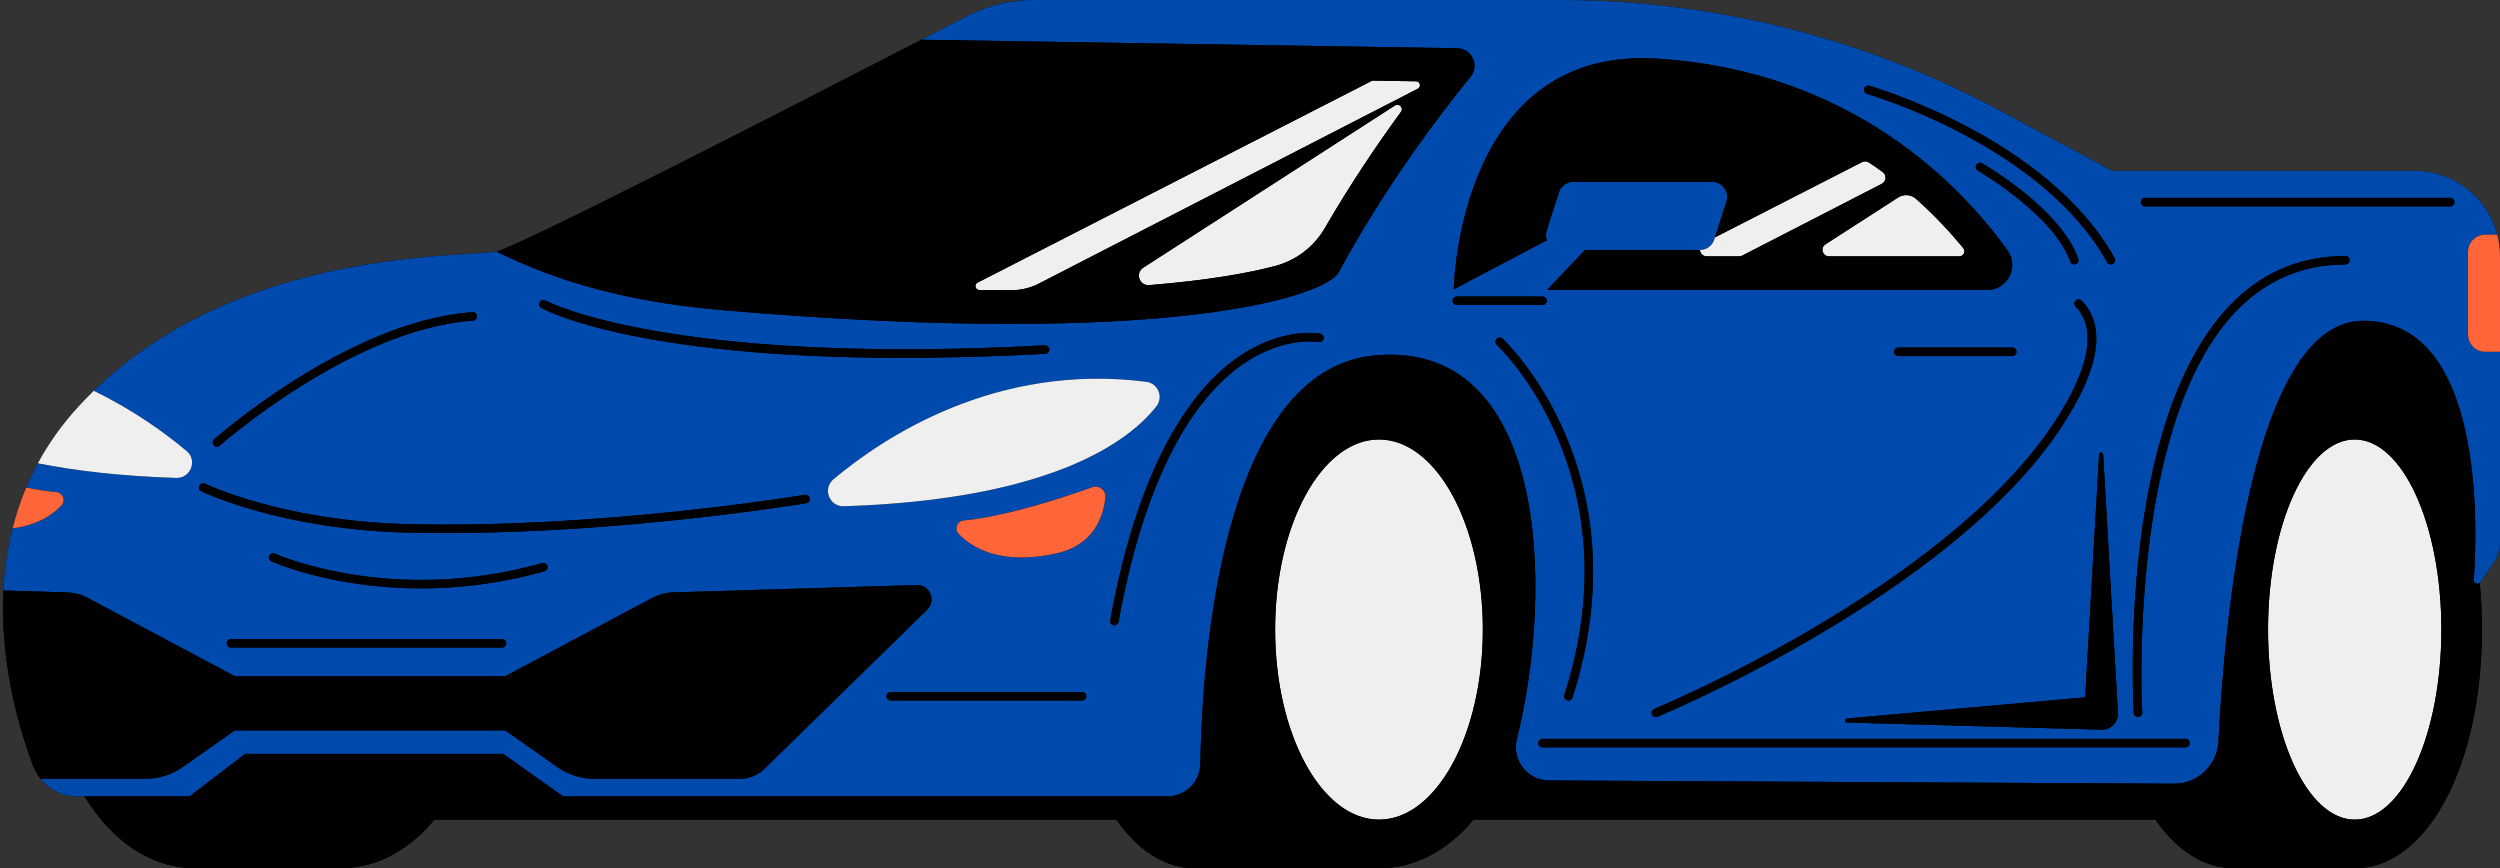
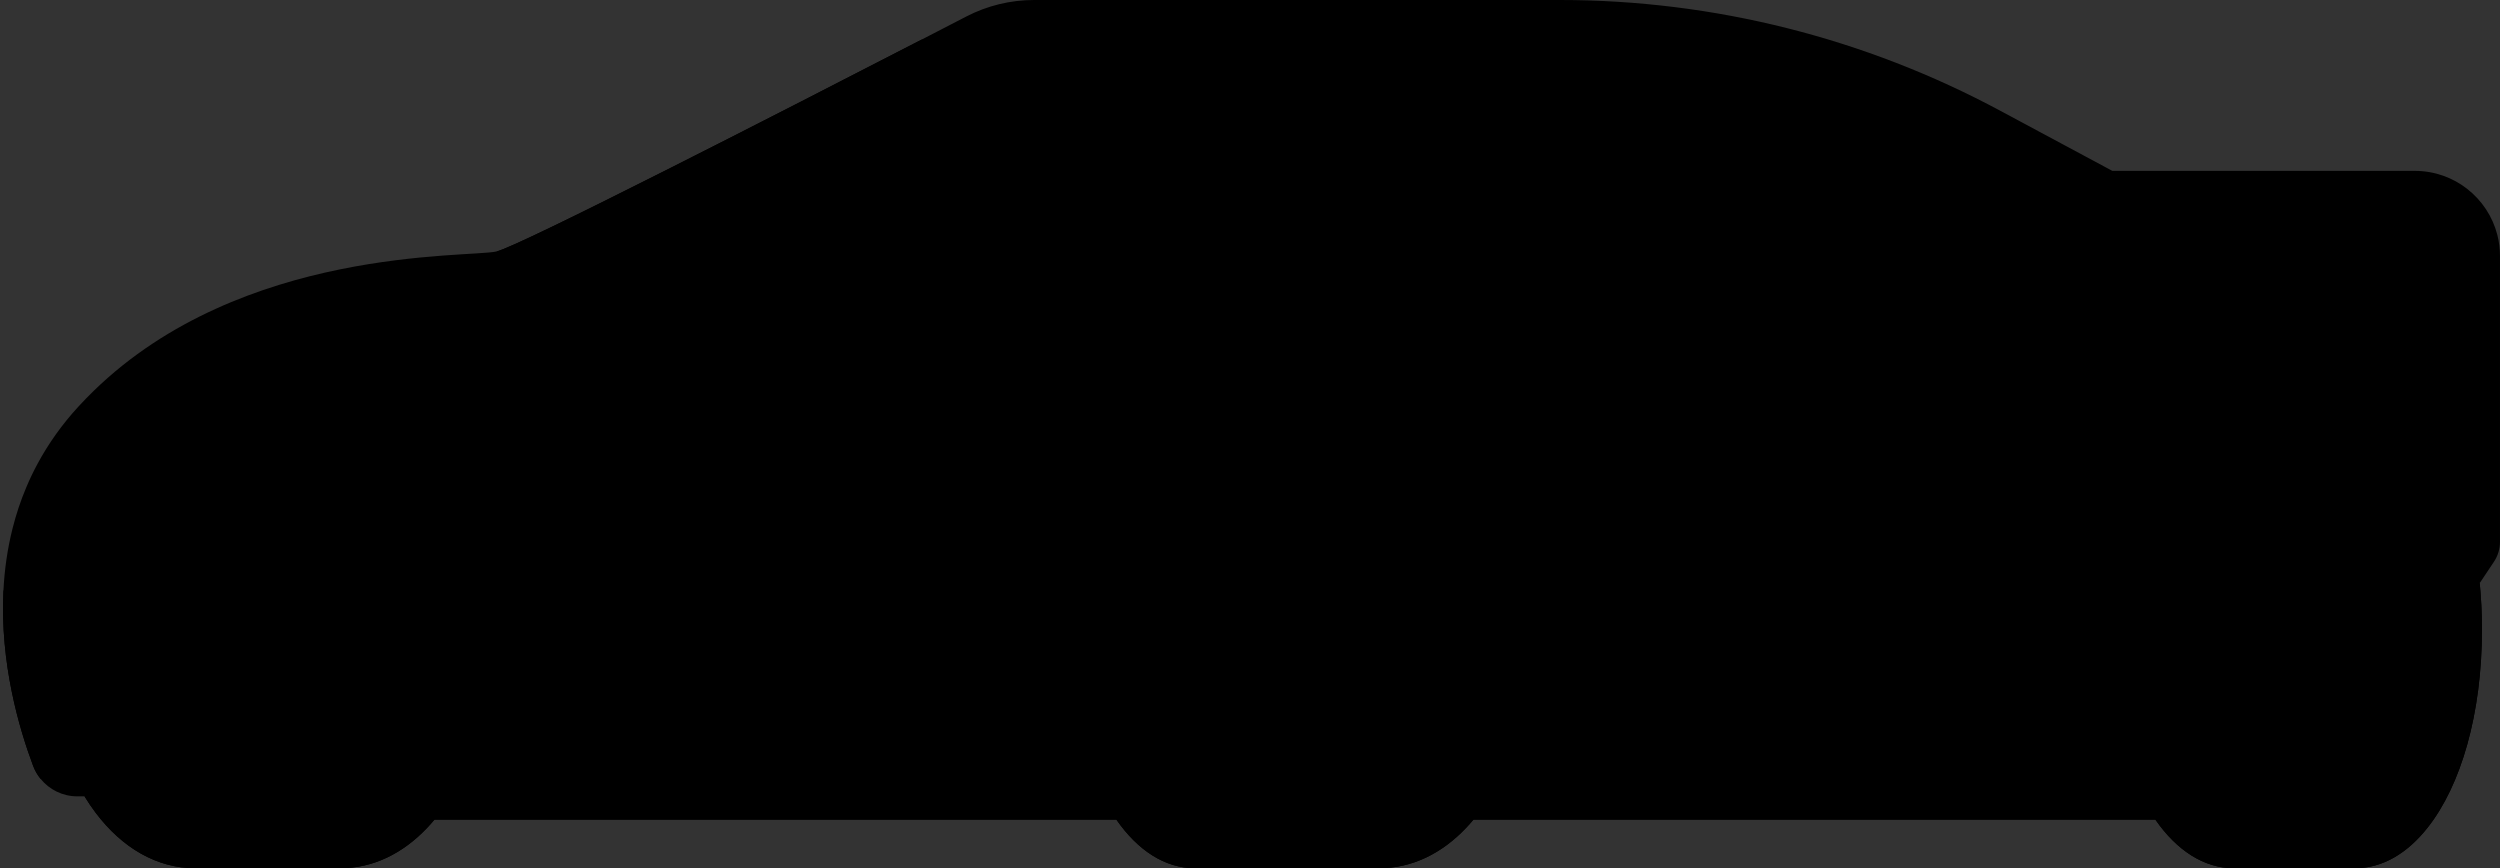
<svg xmlns="http://www.w3.org/2000/svg" fill="#000000" height="173.9" preserveAspectRatio="xMidYMid meet" version="1" viewBox="-0.6 0.0 500.6 173.9" width="500.6" zoomAndPan="magnify">
  <rect x="-0.6" y="0.0" width="500.6" height="173.9" fill="#333333" stroke="none" />
  <g>
    <g id="change1_1">
      <path d="M499.452,46.981c-1.904-7.345-8.575-12.765-16.513-12.765h-60.564c0,0-10.171-5.434-22.359-11.993 C372.884,7.63,342.557,0,311.751,0H206.469c-4.722,0-9.377,1.132-13.574,3.305c-2.444,1.267-5.509,2.849-9.01,4.655 c-27.029,13.942-80.591,41.405-85.074,42.395c-5.809,1.274-50.872-1.012-80.636,27.898c-1.049,1.02-2.084,2.084-3.096,3.186 c-3.336,3.636-6.004,7.443-8.11,11.333c-0.869,1.604-1.641,3.223-2.324,4.85c-1.147,2.713-2.039,5.449-2.728,8.177 c-1.057,4.19-1.627,8.373-1.829,12.443c-0.727,14.534,3.163,27.71,5.929,35.079c0.36,0.967,0.87,1.852,1.499,2.624 c1.761,2.181,4.445,3.516,7.353,3.516h1.451c0.719,1.176,1.477,2.293,2.274,3.343c5.269,6.963,12.188,11.063,19.968,11.063H67.48 c6.619,0,12.615-2.968,17.502-8.148c0.482-0.509,0.953-1.042,1.413-1.594h136.548c4.276,6.156,9.716,9.742,15.786,9.742h36.799 c6.619,0,12.615-2.968,17.502-8.148c0.482-0.509,0.953-1.042,1.413-1.594h136.547c4.276,6.156,9.716,9.742,15.786,9.742h24.131 c5.523,0,10.527-2.968,14.605-8.148c6.667-8.44,10.877-22.764,10.877-39.659c0-3.219-0.158-6.34-0.451-9.35 c0.041-0.039,0.083-0.074,0.117-0.125l2.728-4.092c0.795-1.185,1.214-2.579,1.214-4.002V51.276 C499.999,49.792,499.812,48.354,499.452,46.981z" fill="inherit" />
    </g>
    <g id="change2_1">
-       <path d="M493.598,66.999V50.425c0-1.902,1.542-3.444,3.444-3.444h2.41c-1.904-7.345-8.575-12.765-16.513-12.765 h-60.564c0,0-10.171-5.434-22.359-11.993C372.884,7.63,342.557,0,311.751,0H206.469c-4.722,0-9.377,1.132-13.574,3.305 c-2.444,1.267-5.509,2.849-9.01,4.655l107.313,1.702c2.923,0.045,4.512,3.448,2.661,5.711 c-6.094,7.473-17.007,21.797-26.407,39.149c-2.541,4.692-33.183,15.366-123.615,7.563c-22.382-1.934-35.784-7.188-45.025-11.73 c-5.809,1.274-50.872-1.012-80.636,27.898c8.103,3.928,14.414,8.545,18.596,12.061c2.226,1.859,0.81,5.487-2.084,5.389 c-10.966-0.353-20.103-1.417-27.718-2.932c-0.869,1.604-1.641,3.223-2.324,4.85c2.091,0.427,4.13,0.75,6.019,0.922 c1.327,0.127,1.956,1.716,1.034,2.684c-1.702,1.776-4.752,3.958-9.782,4.572c-1.057,4.19-1.627,8.373-1.829,12.443l12.838,0.386 c1.382,0.042,2.735,0.401,3.955,1.051l29.529,15.727h54.162l29.529-15.727c1.22-0.65,2.573-1.01,3.954-1.051l48.893-1.476 c2.621-0.079,3.975,3.103,2.1,4.936l-32.593,31.876c-1.298,1.269-3.04,1.979-4.855,1.979h-29.207c-2.628,0-5.191-0.811-7.341-2.321 l-10.481-7.363h-54.16l-10.481,7.363c-2.15,1.51-4.714,2.321-7.341,2.321H7.518c1.761,2.181,4.445,3.516,7.353,3.516h22.494 l11.146-8.508h51.622l12.03,8.508h121.014c3.583,0,6.514-2.871,6.574-6.454c0.33-19.863,3.943-78.905,34.899-81.828 c34.097-3.223,36.248,45.422,28.49,76.843c-1.034,4.183,2.099,8.238,6.409,8.26l125.152,0.645c4.752,0.022,8.672-3.695,8.912-8.447 c1.154-22.899,6.349-84.242,29.015-84.242c24.083,0,22.899,40.836,22.127,51.906c-0.041,0.673,0.744,0.985,1.188,0.567 c0.041-0.039,0.083-0.074,0.117-0.125l2.728-4.092c0.795-1.185,1.214-2.579,1.214-4.002V70.442h-2.957 C495.14,70.442,493.598,68.9,493.598,66.999z M428.365,142.69c0.027,0.468-0.33,0.871-0.799,0.898 c-0.017,0.001-0.034,0.001-0.051,0.001c-0.446,0-0.821-0.349-0.848-0.8c-0.139-2.353-3.14-57.899,19.006-81.388 c6.345-6.73,14.204-10.142,23.359-10.142c0.47,0,0.85,0.38,0.85,0.85s-0.38,0.85-0.85,0.85c-8.668,0-16.11,3.232-22.122,9.607 C425.269,85.521,428.332,142.121,428.365,142.69z M423.497,142.74c0.102,1.757-1.239,3.265-2.996,3.367 c-0.089,0.005-0.187,0.006-0.275,0.004l-50.943-1.432c-0.225-0.006-0.402-0.193-0.396-0.418c0.006-0.209,0.168-0.376,0.371-0.395 l47.671-4.225l2.789-48.67c0.013-0.225,0.205-0.396,0.43-0.383c0.209,0.012,0.372,0.179,0.383,0.383L423.497,142.74z M415.029,52.914c-0.094,0.032-0.188,0.048-0.281,0.048c-0.352,0-0.68-0.219-0.803-0.569c-3.279-9.37-18.339-18.13-18.49-18.218 c-0.407-0.234-0.547-0.754-0.312-1.161c0.234-0.406,0.756-0.547,1.16-0.312c0.643,0.37,15.762,9.169,19.248,19.129 C415.705,52.273,415.471,52.758,415.029,52.914z M403.182,70.442c0,0.469-0.38,0.85-0.85,0.85h-22.83c-0.47,0-0.85-0.381-0.85-0.85 s0.38-0.85,0.85-0.85h22.83C402.802,69.592,403.182,69.973,403.182,70.442z M410.618,84.784 c7.188-10.831,8.712-18.921,4.408-23.396c-0.326-0.338-0.315-0.876,0.023-1.202c0.336-0.326,0.875-0.315,1.201,0.023 c4.993,5.19,3.574,13.774-4.217,25.514c-22.291,33.586-80.169,57.565-80.751,57.804c-0.105,0.043-0.215,0.063-0.322,0.063 c-0.335,0-0.652-0.199-0.787-0.528c-0.178-0.435,0.03-0.931,0.464-1.109C331.217,141.717,388.617,117.933,410.618,84.784z M428.924,39.627h61.104c0.47,0,0.85,0.38,0.85,0.85c0,0.469-0.38,0.85-0.85,0.85h-61.104c-0.47,0-0.85-0.38-0.85-0.85 C428.074,40.007,428.454,39.627,428.924,39.627z M372.673,17.758c0.129-0.451,0.598-0.714,1.05-0.586 c0.355,0.101,35.691,10.349,49.102,34.526c0.228,0.411,0.08,0.928-0.331,1.156c-0.131,0.072-0.271,0.107-0.411,0.107 c-0.299,0-0.589-0.158-0.744-0.438c-13.064-23.555-47.73-33.617-48.079-33.715C372.807,18.68,372.545,18.21,372.673,17.758z M331.06,11.733c39.394,2.381,61.307,25.813,70.328,38.415c2.375,3.317,0.003,7.926-4.077,7.926h-88.142l7.622-8.021h23.03 c1.296,0,2.443-0.837,2.839-2.072l0.144-0.45l2.312-7.217c0.616-1.924-0.819-3.891-2.839-3.891h-27.88 c-1.296,0-2.443,0.837-2.839,2.071l-2.457,7.668c-0.215,0.672-0.168,1.344,0.054,1.941h-0.011l-18.655,9.834 C290.568,55.123,292.44,9.398,331.06,11.733z M210.931,110.814c-11.21,2.466-16.973-1.187-19.58-3.921 c-0.921-0.965-0.29-2.553,1.038-2.677c8.664-0.808,20.547-4.794,25.749-6.661c1.354-0.486,2.746,0.605,2.603,2.037 C220.378,103.246,218.576,109.132,210.931,110.814z M208.61,69.154c0.481-0.023,0.869,0.335,0.894,0.803 c0.025,0.469-0.334,0.869-0.803,0.894c-10.48,0.56-19.969,0.803-28.542,0.803c-53.769,0-71.535-9.533-72.374-10.002 c-0.41-0.229-0.556-0.746-0.328-1.155c0.229-0.409,0.744-0.557,1.156-0.329C108.848,60.298,133.032,73.192,208.61,69.154z M94.132,64.202C69.836,65.894,43.67,89.003,43.409,89.236c-0.162,0.145-0.364,0.216-0.565,0.216c-0.234,0-0.467-0.096-0.635-0.284 c-0.312-0.35-0.282-0.887,0.068-1.2c0.266-0.237,26.857-23.729,51.737-25.462c0.458-0.033,0.875,0.32,0.907,0.789 C94.953,63.764,94.6,64.169,94.132,64.202z M99.915,129.659H45.654c-0.469,0-0.85-0.38-0.85-0.85s0.381-0.85,0.85-0.85h54.261 c0.469,0,0.85,0.38,0.85,0.85C100.765,129.279,100.384,129.659,99.915,129.659z M108.43,114.386 c-8.977,2.532-17.343,3.432-24.698,3.432c-17.917,0-29.835-5.338-30.002-5.414c-0.427-0.196-0.614-0.7-0.418-1.127 c0.196-0.426,0.701-0.614,1.126-0.418c0.23,0.105,23.313,10.415,53.529,1.892c0.452-0.127,0.922,0.135,1.049,0.587 C109.145,113.789,108.882,114.258,108.43,114.386z M160.842,100.757c-0.38,0.064-35.91,5.985-72.145,5.985 c-2.585,0-5.167-0.03-7.748-0.094c-25.518-0.638-41.068-8.189-41.222-8.266c-0.42-0.208-0.593-0.717-0.385-1.138 c0.208-0.421,0.717-0.593,1.138-0.386c0.151,0.075,15.397,7.462,40.512,8.09c38.565,0.965,79.161-5.799,79.566-5.868 c0.465-0.079,0.902,0.234,0.979,0.697C161.617,100.241,161.305,100.679,160.842,100.757z M168.365,101.375 c-2.899,0.093-4.311-3.529-2.089-5.394c10.102-8.484,32.594-23.373,62.65-19.532c2.343,0.299,3.499,3.041,2.046,4.903 C225.847,87.918,210.714,100.018,168.365,101.375z M177.761,140.266c-0.469,0-0.85-0.38-0.85-0.85c0-0.469,0.381-0.85,0.85-0.85 h38.314c0.469,0,0.85,0.381,0.85,0.85c0,0.47-0.381,0.85-0.85,0.85H177.761z M263.438,68.491 c-0.066-0.013-6.901-1.242-15.064,4.354c-8.145,5.583-19.093,19.079-25,51.668c-0.075,0.411-0.433,0.698-0.835,0.699 c-0.05,0-0.101-0.005-0.152-0.014c-0.462-0.083-0.769-0.526-0.685-0.988c6.024-33.233,17.345-47.064,25.781-52.814 c8.758-5.97,15.981-4.632,16.283-4.573c0.46,0.091,0.76,0.538,0.669,0.999C264.344,68.28,263.904,68.58,263.438,68.491z M291.122,61.076c-0.469,0-0.85-0.38-0.85-0.85c0-0.469,0.381-0.85,0.85-0.85h17.158c0.469,0,0.85,0.381,0.85,0.85 c0,0.47-0.381,0.85-0.85,0.85H291.122z M299.127,69.065c-0.346-0.317-0.37-0.854-0.054-1.201c0.318-0.347,0.855-0.37,1.201-0.054 c0.286,0.262,28.465,26.701,13.997,71.865c-0.116,0.361-0.45,0.591-0.81,0.591c-0.086,0-0.173-0.013-0.259-0.041 c-0.447-0.143-0.693-0.622-0.55-1.069C326.792,95.019,299.406,69.32,299.127,69.065z M437.038,149.652H308.28 c-0.469,0-0.85-0.381-0.85-0.85s0.381-0.85,0.85-0.85h128.759c0.47,0,0.85,0.381,0.85,0.85S437.508,149.652,437.038,149.652z" fill="#004aad" />
-     </g>
+       </g>
    <g id="change3_1">
-       <path d="M254.733,126.061c0-21.021,9.31-38.063,20.795-38.063c11.485,0,20.795,17.042,20.795,38.063 s-9.31,38.062-20.795,38.062C264.043,164.123,254.733,147.081,254.733,126.061z M470.907,87.998 c-9.584,0-17.353,17.042-17.353,38.063s7.769,38.062,17.353,38.062s17.353-17.042,17.353-38.062 C488.26,105.04,480.491,87.998,470.907,87.998z M230.972,81.352c1.453-1.862,0.297-4.604-2.046-4.903 c-30.056-3.841-52.548,11.048-62.65,19.532c-2.221,1.865-0.81,5.487,2.089,5.394C210.714,100.018,225.847,87.918,230.972,81.352z M34.689,95.702c2.893,0.098,4.31-3.53,2.084-5.389c-4.183-3.516-10.494-8.133-18.596-12.061c-1.049,1.02-2.084,2.084-3.096,3.186 c-3.336,3.636-6.004,7.443-8.11,11.333C14.586,94.286,23.723,95.35,34.689,95.702z M278.722,21.123l-50.393,32.474 c-1.666,1.073-0.784,3.655,1.191,3.496c11.839-0.957,20.001-2.446,25.251-3.84c4.183-1.111,7.749-3.847,9.919-7.592 c5.167-8.916,10.573-16.875,15.239-23.263C280.514,21.598,279.554,20.586,278.722,21.123z M195.493,58.072 c2.086,0.027,4.14,0.04,6.157,0.04c0.107,0,0.214,0,0.321,0c1.902-0.002,3.772-0.462,5.463-1.332l75.862-39.009 c0.104-0.054,0.195-0.131,0.266-0.225c0.003-0.004,0.007-0.009,0.011-0.014c0.385-0.512,0.03-1.244-0.611-1.254l-8.576-0.137 c-0.128-0.002-0.255,0.028-0.369,0.086l-78.868,40.366C194.423,56.964,194.678,58.062,195.493,58.072z M341.16,51.329h6.48 c0.221,0,0.44-0.053,0.637-0.154l27.927-14.362c0.924-0.475,1.024-1.758,0.183-2.368c-0.885-0.642-1.797-1.275-2.737-1.9 c-0.419-0.279-0.961-0.308-1.41-0.079l-29.437,15.065l-0.144,0.45c-0.396,1.234-1.543,2.072-2.839,2.072h-0.032 C339.85,50.712,340.342,51.329,341.16,51.329z M365.634,51.329h26.095c0.858,0,1.337-0.996,0.793-1.659 c-2.547-3.106-5.681-6.489-9.457-9.848c-0.994-0.884-2.457-1.003-3.575-0.283l-14.564,9.383 C363.83,49.629,364.33,51.329,365.634,51.329z" fill="#efefef" />
-     </g>
+       </g>
    <g id="change4_1">
-       <path d="M210.931,110.814c-11.21,2.466-16.973-1.187-19.58-3.921c-0.921-0.965-0.29-2.553,1.038-2.677 c8.664-0.808,20.547-4.794,25.749-6.661c1.354-0.486,2.746,0.605,2.603,2.037C220.378,103.246,218.576,109.132,210.931,110.814z M10.666,98.543c-1.889-0.172-3.928-0.495-6.019-0.922c-1.147,2.713-2.039,5.449-2.728,8.177c5.029-0.614,8.08-2.796,9.782-4.572 C12.622,100.259,11.993,98.67,10.666,98.543z M499.452,46.981h-2.41c-1.902,0-3.444,1.542-3.444,3.444v16.573 c0,1.902,1.542,3.444,3.444,3.444h2.957V51.276C499.999,49.792,499.812,48.354,499.452,46.981z" fill="#fe6539" />
-     </g>
+       </g>
    <g id="change1_2">
      <path d="M494.752,116.142c0.772-11.07,1.956-51.906-22.127-51.906c-22.666,0-27.861,61.343-29.015,84.242 c-0.24,4.752-4.16,8.47-8.912,8.447l-125.152-0.645c-4.31-0.022-7.443-4.078-6.409-8.26c7.758-31.421,5.607-80.066-28.49-76.843 c-30.956,2.923-34.569,61.965-34.899,81.828c-0.06,3.583-2.991,6.454-6.574,6.454H112.161l-12.03-8.508H48.511l-11.146,8.508 H16.322c0.719,1.176,1.477,2.293,2.274,3.343c5.269,6.963,12.188,11.063,19.968,11.063h28.917c6.619,0,12.615-2.968,17.502-8.148 c0.482-0.509,0.953-1.042,1.413-1.594h136.548c4.276,6.156,9.716,9.742,15.786,9.742h36.799c6.619,0,12.615-2.968,17.502-8.148 c0.482-0.509,0.953-1.042,1.413-1.594H430.99c4.276,6.156,9.716,9.742,15.786,9.742h24.131c5.523,0,10.527-2.968,14.605-8.148 c6.667-8.44,10.877-22.764,10.877-39.659c0-3.219-0.158-6.34-0.451-9.35C495.496,117.127,494.711,116.815,494.752,116.142z M275.528,87.998c11.485,0,20.795,17.042,20.795,38.063s-9.31,38.062-20.795,38.062c-11.485,0-20.795-17.042-20.795-38.062 C254.733,105.04,264.043,87.998,275.528,87.998z M470.907,164.123c-9.584,0-17.353-17.042-17.353-38.062 c0-21.021,7.769-38.063,17.353-38.063s17.353,17.042,17.353,38.063C488.26,147.081,480.491,164.123,470.907,164.123z M7.518,155.942c-0.63-0.772-1.139-1.656-1.499-2.624c-2.766-7.368-6.656-20.545-5.929-35.079l12.838,0.386 c1.382,0.042,2.735,0.401,3.955,1.051l29.529,15.727h54.162l29.529-15.727c1.22-0.65,2.573-1.01,3.954-1.051l48.893-1.476 c2.621-0.079,3.975,3.103,2.1,4.936l-32.593,31.876c-1.298,1.269-3.04,1.979-4.855,1.979h-29.207c-2.628,0-5.191-0.811-7.341-2.321 l-10.481-7.363H46.412l-10.481,7.363c-2.15,1.51-4.714,2.321-7.341,2.321H7.518V155.942z M161.538,99.778 c0.079,0.463-0.233,0.901-0.696,0.979c-0.38,0.064-35.91,5.985-72.145,5.985c-2.585,0-5.167-0.03-7.748-0.094 c-25.518-0.638-41.068-8.189-41.222-8.266c-0.42-0.208-0.593-0.717-0.385-1.138c0.208-0.421,0.717-0.593,1.138-0.386 c0.151,0.075,15.397,7.462,40.512,8.09c38.565,0.965,79.161-5.799,79.566-5.868C161.024,99.002,161.461,99.315,161.538,99.778z M109.017,113.337c0.127,0.452-0.135,0.921-0.587,1.049c-8.977,2.532-17.343,3.432-24.698,3.432 c-17.917,0-29.835-5.338-30.002-5.414c-0.427-0.196-0.614-0.7-0.418-1.127c0.196-0.426,0.701-0.614,1.126-0.418 c0.23,0.105,23.313,10.415,53.529,1.892C108.42,112.622,108.89,112.885,109.017,113.337z M100.765,128.81 c0,0.469-0.381,0.85-0.85,0.85H45.654c-0.469,0-0.85-0.38-0.85-0.85s0.381-0.85,0.85-0.85h54.261 C100.384,127.959,100.765,128.34,100.765,128.81z M143.837,62.085c90.433,7.803,121.074-2.871,123.615-7.563 c9.399-17.352,20.313-31.676,26.407-39.149c1.851-2.264,0.262-5.667-2.661-5.711L183.886,7.96 c-27.029,13.942-80.591,41.405-85.074,42.395C108.054,54.897,121.456,60.151,143.837,62.085z M279.93,22.397 c-4.666,6.388-10.073,14.347-15.239,23.263c-2.17,3.745-5.736,6.481-9.919,7.592c-5.25,1.394-13.412,2.883-25.251,3.84 c-1.975,0.16-2.857-2.422-1.191-3.496l50.393-32.474C279.554,20.586,280.514,21.598,279.93,22.397z M195.149,56.593l78.868-40.366 c0.114-0.058,0.241-0.088,0.369-0.086l8.576,0.137c0.641,0.01,0.997,0.742,0.611,1.254c-0.004,0.005-0.007,0.01-0.011,0.014 c-0.07,0.094-0.161,0.171-0.266,0.225L207.435,56.78c-1.691,0.87-3.562,1.33-5.463,1.332c-0.107,0-0.214,0-0.321,0 c-2.017,0-4.071-0.013-6.157-0.04C194.678,58.062,194.423,56.964,195.149,56.593z M309.144,48.104h0.011 c-0.223-0.597-0.27-1.269-0.054-1.941l2.457-7.668c0.396-1.234,1.543-2.071,2.839-2.071h27.88c2.02,0,3.455,1.967,2.839,3.891 l-2.312,7.217l29.437-15.065c0.448-0.229,0.99-0.2,1.41,0.079c0.94,0.625,1.851,1.258,2.737,1.9c0.841,0.61,0.74,1.893-0.183,2.368 l-27.927,14.362c-0.197,0.101-0.415,0.154-0.637,0.154h-6.48c-0.818,0-1.31-0.617-1.371-1.275h-22.998l-7.622,8.021h88.142 c4.08,0,6.452-4.609,4.077-7.926c-9.021-12.602-30.934-36.034-70.328-38.415c-38.62-2.335-40.492,43.389-40.57,46.205 L309.144,48.104z M383.065,39.822c3.776,3.359,6.91,6.742,9.457,9.848c0.544,0.664,0.065,1.659-0.793,1.659h-26.095 c-1.304,0-1.804-1.7-0.708-2.406l14.564-9.383C380.607,38.819,382.071,38.938,383.065,39.822z M330.639,141.954 c0.578-0.236,57.979-24.021,79.979-57.17c7.188-10.831,8.712-18.921,4.408-23.396c-0.326-0.338-0.315-0.876,0.023-1.202 c0.336-0.326,0.875-0.315,1.201,0.023c4.993,5.19,3.574,13.774-4.217,25.514c-22.291,33.586-80.169,57.565-80.751,57.804 c-0.105,0.043-0.215,0.063-0.322,0.063c-0.335,0-0.652-0.199-0.787-0.528C329.997,142.628,330.205,142.131,330.639,141.954z M94.921,63.295c0.032,0.468-0.321,0.874-0.789,0.907C69.836,65.894,43.67,89.003,43.409,89.236 c-0.162,0.145-0.364,0.216-0.565,0.216c-0.234,0-0.467-0.096-0.635-0.284c-0.312-0.35-0.282-0.887,0.068-1.2 c0.266-0.237,26.857-23.729,51.737-25.462C94.471,62.474,94.888,62.827,94.921,63.295z M264.434,67.821 c-0.09,0.459-0.53,0.759-0.997,0.67c-0.066-0.013-6.901-1.242-15.064,4.354c-8.145,5.583-19.093,19.079-25,51.668 c-0.075,0.411-0.433,0.698-0.835,0.699c-0.05,0-0.101-0.005-0.152-0.014c-0.462-0.083-0.769-0.526-0.685-0.988 c6.024-33.233,17.345-47.064,25.781-52.814c8.758-5.97,15.981-4.632,16.283-4.573C264.225,66.913,264.525,67.36,264.434,67.821z M216.075,140.266h-38.314c-0.469,0-0.85-0.38-0.85-0.85c0-0.469,0.381-0.85,0.85-0.85h38.314c0.469,0,0.85,0.381,0.85,0.85 C216.926,139.886,216.545,140.266,216.075,140.266z M108.613,60.167c0.235,0.131,24.418,13.025,99.997,8.986 c0.481-0.023,0.869,0.335,0.894,0.803c0.025,0.469-0.334,0.869-0.803,0.894c-10.48,0.56-19.969,0.803-28.542,0.803 c-53.769,0-71.535-9.533-72.374-10.002c-0.41-0.229-0.556-0.746-0.328-1.155C107.686,60.087,108.201,59.94,108.613,60.167z M379.503,69.592h22.83c0.47,0,0.85,0.381,0.85,0.85s-0.38,0.85-0.85,0.85h-22.83c-0.47,0-0.85-0.381-0.85-0.85 S379.034,69.592,379.503,69.592z M308.28,61.076h-17.158c-0.469,0-0.85-0.38-0.85-0.85c0-0.469,0.381-0.85,0.85-0.85h17.158 c0.469,0,0.85,0.381,0.85,0.85S308.749,61.076,308.28,61.076z M428.365,142.69c0.027,0.468-0.33,0.871-0.799,0.898 c-0.017,0.001-0.034,0.001-0.051,0.001c-0.446,0-0.821-0.349-0.848-0.8c-0.139-2.353-3.14-57.899,19.006-81.388 c6.345-6.73,14.204-10.142,23.359-10.142c0.47,0,0.85,0.38,0.85,0.85s-0.38,0.85-0.85,0.85c-8.668,0-16.11,3.232-22.122,9.607 C425.269,85.521,428.332,142.121,428.365,142.69z M428.074,40.477c0-0.47,0.38-0.85,0.85-0.85h61.104c0.47,0,0.85,0.38,0.85,0.85 c0,0.469-0.38,0.85-0.85,0.85h-61.104C428.454,41.327,428.074,40.946,428.074,40.477z M372.673,17.758 c0.129-0.451,0.598-0.714,1.05-0.586c0.355,0.101,35.691,10.349,49.102,34.526c0.228,0.411,0.08,0.928-0.331,1.156 c-0.131,0.072-0.271,0.107-0.411,0.107c-0.299,0-0.589-0.158-0.744-0.438c-13.064-23.555-47.73-33.617-48.079-33.715 C372.807,18.68,372.545,18.21,372.673,17.758z M415.551,51.83c0.154,0.443-0.079,0.928-0.521,1.083 c-0.094,0.032-0.188,0.048-0.281,0.048c-0.352,0-0.68-0.219-0.803-0.569c-3.279-9.37-18.339-18.13-18.49-18.218 c-0.407-0.234-0.547-0.754-0.312-1.161c0.234-0.406,0.756-0.547,1.16-0.312C396.945,33.071,412.064,41.87,415.551,51.83z M420.531,90.974l2.967,51.768c0.102,1.757-1.239,3.265-2.996,3.367c-0.089,0.005-0.187,0.006-0.275,0.004l-50.943-1.432 c-0.225-0.006-0.402-0.193-0.396-0.418c0.006-0.209,0.168-0.376,0.371-0.395l47.671-4.225l2.789-48.67 c0.013-0.225,0.205-0.396,0.43-0.383C420.357,90.603,420.519,90.77,420.531,90.974z M437.887,148.802c0,0.469-0.38,0.85-0.85,0.85 H308.28c-0.469,0-0.85-0.381-0.85-0.85s0.381-0.85,0.85-0.85h128.759C437.508,147.952,437.887,148.332,437.887,148.802z M299.127,69.065c-0.346-0.317-0.37-0.854-0.054-1.201c0.318-0.347,0.855-0.37,1.201-0.054 c0.286,0.262,28.465,26.701,13.997,71.865c-0.116,0.361-0.45,0.591-0.81,0.591c-0.086,0-0.173-0.013-0.259-0.041 c-0.447-0.143-0.693-0.622-0.55-1.069C326.792,95.019,299.406,69.32,299.127,69.065z" fill="inherit" />
    </g>
  </g>
</svg>